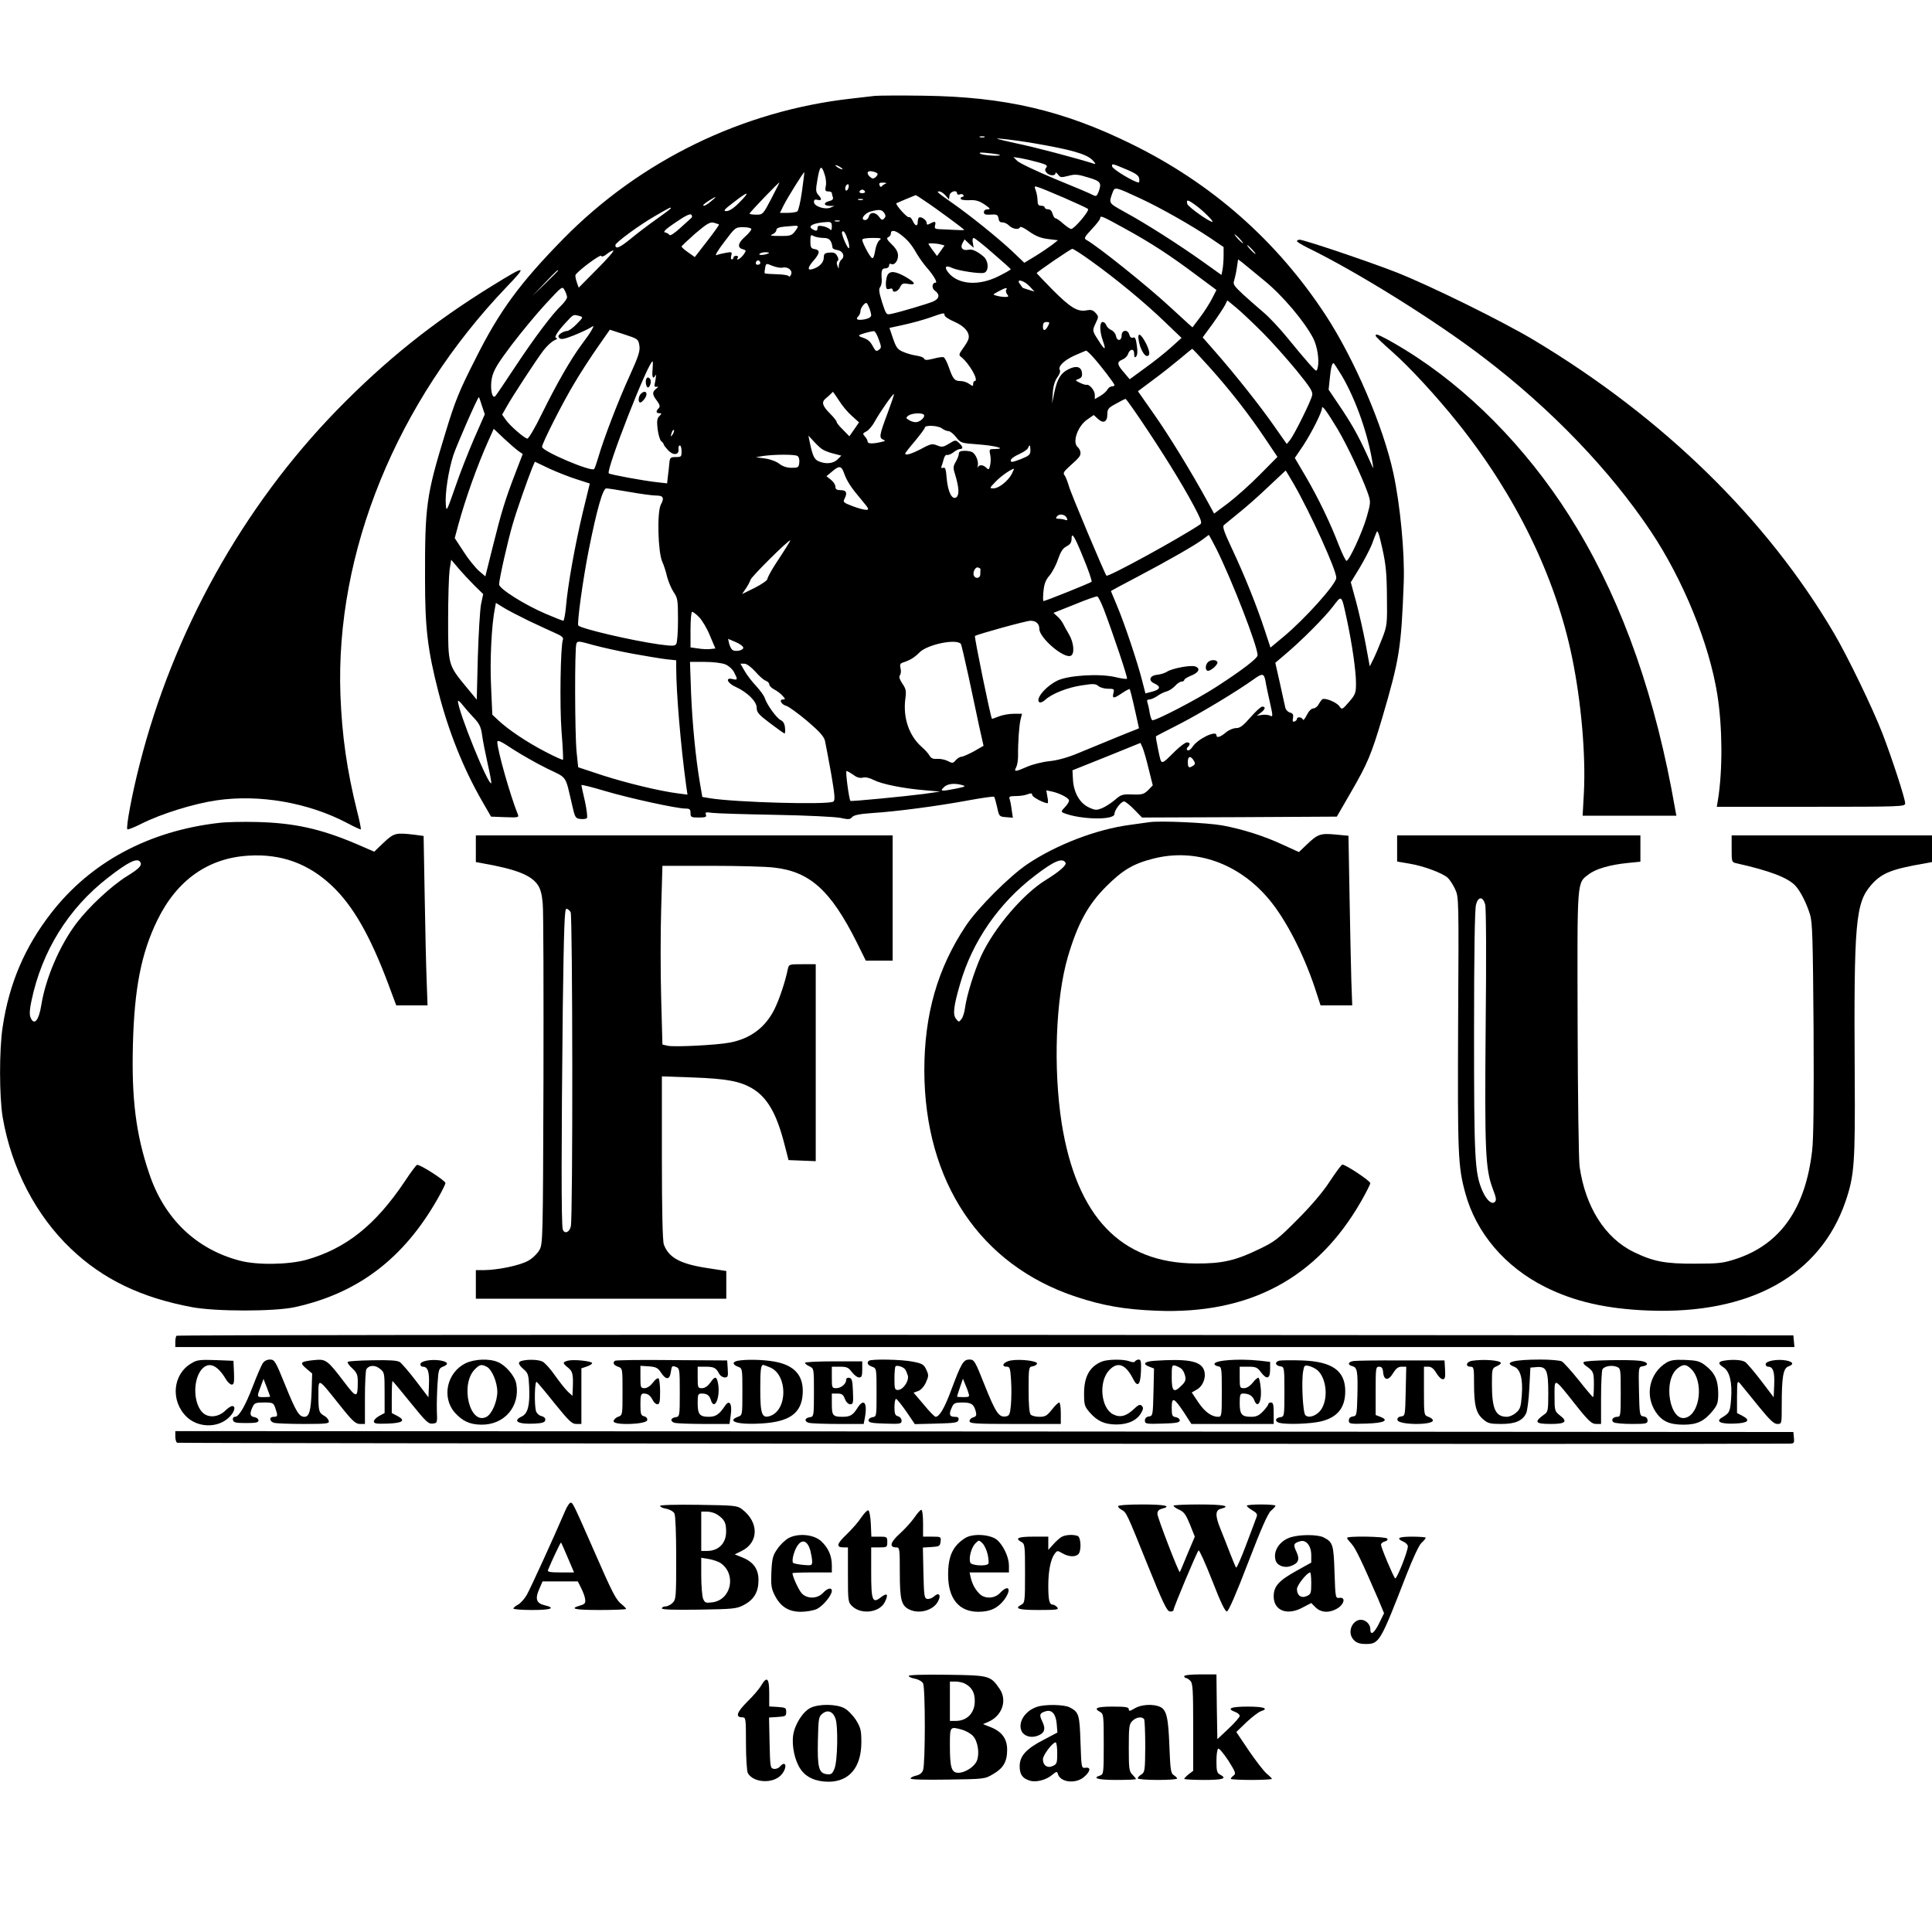
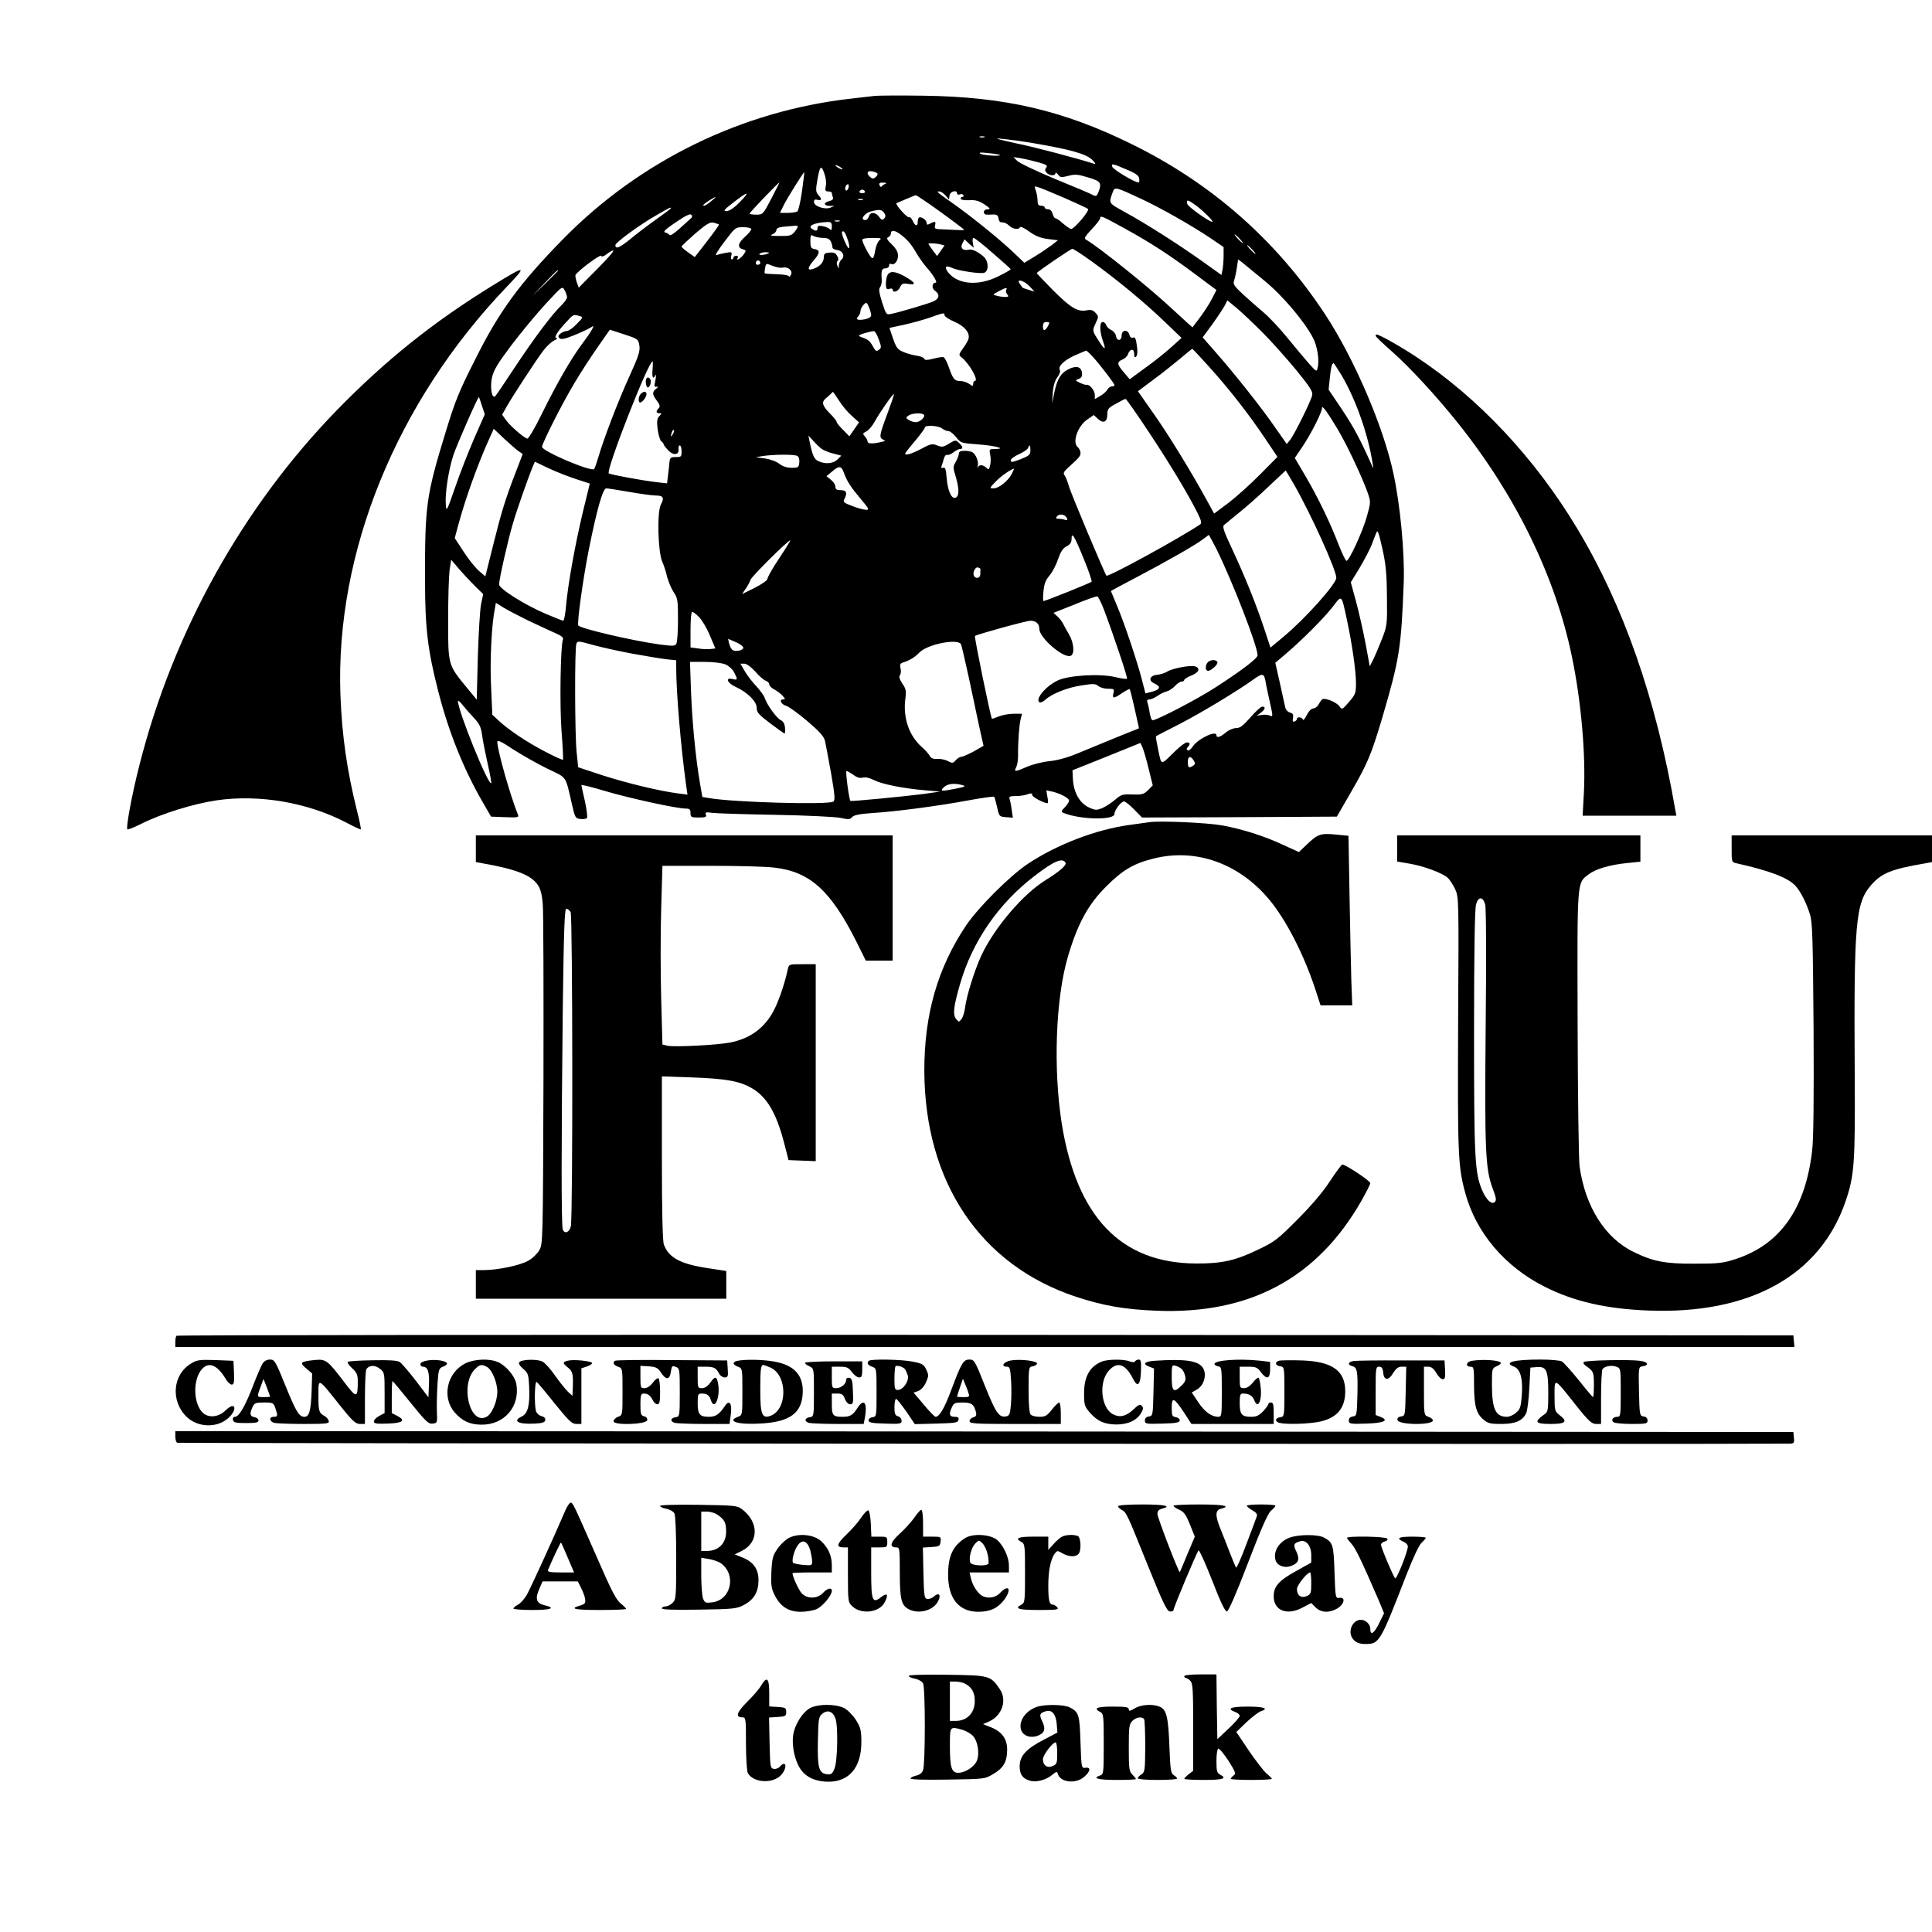
<svg xmlns="http://www.w3.org/2000/svg" version="1.0" width="100mm" height="100mm" viewBox="0 0 1080 1080" preserveAspectRatio="xMidYMid meet">
  <g transform="translate(0,1080) scale(0.1,-0.1)" fill="#000000" stroke="none">
    <path d="M4890 10264 c-19 -2 -78 -9 -130 -15 -610 -68 -1182 -347 -1612 -785 -242 -247 -357 -403 -491 -672 -91 -179 -113 -234 -166 -408 -109 -356 -116 -409 -115 -829 0 -267 15 -390 74 -620 57 -224 141 -433 246 -615 l49 -85 79 -3 c72 -3 78 -1 71 15 -42 103 -115 361 -115 405 0 14 21 4 90 -42 50 -32 135 -80 190 -107 112 -54 99 -34 137 -198 17 -76 20 -80 47 -83 16 -2 32 0 37 5 4 4 -1 46 -11 93 -11 47 -20 88 -20 91 0 4 60 -11 133 -33 135 -40 400 -98 450 -98 22 0 27 -4 27 -25 0 -23 4 -25 46 -25 38 0 45 3 40 16 -5 14 0 15 36 10 24 -3 183 -8 353 -11 172 -3 333 -11 363 -17 45 -10 54 -9 65 4 9 11 40 18 112 23 132 8 367 39 539 71 76 14 141 23 143 20 3 -2 10 -28 17 -58 11 -52 12 -53 50 -56 l38 -3 -7 47 c-3 25 -9 53 -12 60 -4 11 5 14 35 14 23 0 52 4 66 10 20 7 26 6 26 -4 0 -11 65 -46 86 -46 4 0 3 16 -1 36 l-6 36 33 -7 c39 -9 84 -31 93 -46 4 -6 -5 -23 -20 -39 -24 -25 -25 -28 -8 -35 92 -37 283 -41 283 -5 0 22 37 70 54 70 6 0 32 -20 56 -45 l44 -45 545 2 544 3 78 135 c94 162 115 213 176 418 96 327 106 387 120 757 6 164 -20 435 -58 610 -56 261 -218 638 -379 884 -272 415 -636 736 -1085 956 -382 188 -709 264 -1160 270 -132 2 -256 1 -275 -1z m613 -231 c-7 -2 -19 -2 -25 0 -7 3 -2 5 12 5 14 0 19 -2 13 -5z m272 -33 c211 -36 294 -60 329 -92 17 -17 24 -27 14 -24 -105 33 -331 93 -443 116 -105 23 -124 29 -75 24 36 -3 115 -14 175 -24z m-186 -66 c10 -9 -96 -3 -109 7 -11 7 3 8 45 3 33 -3 62 -8 64 -10z m214 -41 c46 -13 55 -18 46 -29 -9 -11 -8 -18 1 -29 15 -18 50 -20 50 -3 0 6 6 3 14 -7 13 -18 18 -18 58 -8 37 10 53 9 111 -9 71 -21 77 -30 57 -83 -9 -22 -13 -24 -31 -15 -11 7 -107 47 -212 90 -105 44 -200 89 -211 101 l-21 21 40 -6 c22 -4 66 -14 98 -23z m565 -91 c2 -12 1 -22 -3 -22 -22 0 -143 72 -148 89 -4 18 2 17 72 -13 59 -24 77 -37 79 -54z m-1658 52 c0 -2 -9 0 -20 6 -11 6 -20 13 -20 16 0 2 9 0 20 -6 11 -6 20 -13 20 -16z m-100 -30 c7 -20 10 -49 6 -65 -5 -24 -2 -29 14 -29 11 0 20 -4 20 -9 0 -5 3 -16 6 -24 3 -10 -3 -17 -20 -21 -34 -8 -33 -26 2 -27 l27 0 -24 -10 c-31 -12 -91 8 -91 32 0 12 6 16 20 12 24 -6 26 4 4 28 -14 16 -15 27 -4 88 13 76 22 82 40 25z m295 6 c3 -4 -2 -13 -10 -20 -12 -10 -18 -10 -30 0 -24 20 -18 38 10 32 14 -2 27 -8 30 -12z m-422 -100 c-8 -58 -20 -108 -26 -112 -7 -4 -31 -8 -55 -8 l-42 0 21 43 c20 40 112 188 115 184 1 -1 -5 -49 -13 -107z m-171 -40 c-46 -88 -48 -90 -84 -90 -21 0 -38 3 -38 6 0 6 161 174 167 174 1 0 -19 -40 -45 -90z m638 83 c-8 -3 -18 -10 -21 -15 -3 -5 -9 -3 -12 6 -5 12 0 16 21 15 16 0 21 -3 12 -6z m-207 -23 c-3 -11 -9 -17 -14 -15 -10 7 -1 35 11 35 5 0 6 -9 3 -20z m1206 -56 c69 -30 129 -58 133 -62 10 -10 -77 -112 -94 -112 -6 0 -26 14 -45 30 -18 17 -38 30 -43 30 -5 0 -12 11 -16 25 -4 16 -13 25 -25 25 -10 0 -19 5 -19 10 0 6 -9 10 -20 10 -15 0 -20 7 -20 29 0 16 -5 42 -10 56 -9 24 -8 26 12 19 13 -3 79 -31 147 -60z m427 -4 c116 -54 286 -151 392 -222 l72 -49 0 -48 c0 -27 -3 -62 -6 -78 l-6 -30 -108 77 c-128 91 -310 208 -433 275 -93 52 -90 47 -66 113 11 28 16 27 155 -38z m-1541 40 c3 -5 -3 -10 -15 -10 -12 0 -18 5 -15 10 3 6 10 10 15 10 5 0 12 -4 15 -10z m450 -22 l20 -23 3 23 c3 22 42 33 42 11 0 -6 7 -9 15 -6 8 4 17 2 20 -3 4 -6 1 -10 -4 -10 -6 0 -11 -5 -11 -10 0 -7 20 -10 48 -9 37 2 55 -4 86 -24 32 -22 35 -27 17 -27 -12 0 -21 -6 -21 -16 0 -11 8 -15 28 -14 45 3 50 1 54 -22 2 -15 9 -22 21 -21 11 0 27 -7 38 -18 20 -20 55 -25 61 -9 2 6 25 -5 51 -24 35 -25 64 -37 105 -42 l56 -7 -33 -26 c-19 -14 -61 -43 -94 -63 l-61 -37 -68 65 c-79 74 -234 199 -334 269 -87 61 -91 65 -73 65 8 0 23 -10 34 -22z m-1150 -38 c-32 -33 -58 -50 -74 -50 -20 0 -14 8 40 49 82 64 96 64 34 1z m1033 8 c61 -40 222 -159 222 -163 0 -2 -26 -2 -57 0 -32 2 -70 3 -85 4 -21 1 -25 5 -21 21 6 23 0 25 -28 10 -15 -8 -19 -7 -19 4 0 17 -34 39 -44 29 -3 -3 -6 -15 -6 -25 0 -26 -15 -22 -28 8 -7 14 -16 23 -21 20 -9 -6 -78 72 -70 78 4 2 100 43 107 45 2 1 24 -13 50 -31z m-1193 -3 c-16 -14 -34 -25 -39 -25 -12 0 -3 9 31 31 40 25 43 22 8 -6z m848 8 c-7 -2 -19 -2 -25 0 -7 3 -2 5 12 5 14 0 19 -2 13 -5z m1863 -32 c41 -30 102 -91 91 -91 -18 0 -136 84 -140 100 -7 27 3 25 49 -9z m-2936 -15 c0 -3 -36 -30 -80 -61 -44 -31 -110 -81 -146 -111 -60 -49 -84 -59 -84 -34 0 14 138 115 226 165 81 47 84 48 84 41z m1194 -28 c8 -13 7 -21 -2 -30 -10 -10 -15 -8 -28 10 -19 27 -50 29 -57 2 -3 -11 -12 -20 -20 -20 -31 0 -6 38 31 48 48 13 62 11 76 -10z m-1079 -26 c-6 -5 -34 -31 -63 -57 -33 -30 -56 -45 -60 -38 -4 6 -15 12 -25 14 -12 3 6 20 60 56 51 35 80 50 87 43 6 -6 6 -13 1 -18z m2420 -58 c150 -82 258 -153 402 -261 l113 -84 -24 -47 c-13 -26 -43 -73 -67 -105 l-43 -57 -25 22 c-14 13 -58 53 -97 89 -127 118 -404 340 -471 378 -15 8 -11 16 30 60 26 27 47 55 47 61 0 17 10 13 135 -56z m-1592 39 c-7 -2 -19 -2 -25 0 -7 3 -2 5 12 5 14 0 19 -2 13 -5z m-674 -18 c2 -2 -28 -44 -66 -93 l-69 -89 -37 26 c-20 14 -37 29 -37 33 0 3 35 36 77 73 65 55 82 65 103 60 14 -4 27 -8 29 -10z m631 -12 c0 -16 -4 -23 -8 -17 -4 6 -22 15 -39 19 -26 5 -33 3 -33 -9 0 -18 -8 -20 -30 -6 -28 17 10 35 83 39 23 1 27 -3 27 -26z m-190 0 c-1 -5 -9 -18 -19 -30 -16 -20 -29 -23 -83 -22 -48 0 -58 2 -40 9 12 5 22 16 22 24 0 10 13 16 43 19 23 2 50 4 60 5 9 1 17 -1 17 -5z m-260 -14 c0 -6 -16 -25 -35 -42 -40 -35 -45 -62 -13 -70 20 -6 20 -8 6 -28 -15 -23 -47 -42 -34 -20 4 6 1 11 -8 11 -9 0 -16 -4 -16 -10 0 -5 -4 -10 -9 -10 -5 0 -7 10 -3 22 5 19 2 21 -29 15 -19 -3 -43 -9 -53 -13 -12 -5 4 23 43 74 61 81 62 82 106 82 26 0 45 -5 45 -11z m540 -62 c7 -21 9 -41 6 -44 -7 -8 -45 80 -39 90 8 13 19 -4 33 -46z m296 31 c39 -30 59 -54 90 -108 15 -25 39 -58 54 -75 37 -42 63 -85 50 -85 -20 0 -23 -31 -5 -44 31 -22 27 -46 -10 -62 -35 -14 -179 -57 -230 -68 -31 -7 -31 -6 -54 64 -17 55 -20 74 -11 85 6 8 10 26 9 42 -4 50 0 63 21 63 11 0 20 7 20 16 0 8 5 12 10 9 18 -11 40 15 40 46 0 20 -11 40 -35 63 -27 26 -31 35 -20 40 8 3 15 12 15 21 0 21 23 19 56 -7z m-433 -18 c33 0 45 -12 51 -55 0 -5 13 -11 27 -13 31 -4 44 -35 23 -53 -8 -6 -14 -21 -15 -33 0 -20 -1 -20 -8 -1 -5 11 -4 23 1 26 6 4 6 15 -2 28 -9 17 -19 21 -43 19 -27 -2 -32 -7 -32 -28 0 -27 -25 -53 -62 -64 -32 -10 -29 9 8 51 33 39 34 56 1 61 -18 3 -22 10 -22 43 0 36 2 39 19 29 11 -5 35 -10 54 -10z m2327 -5 c13 -14 21 -25 18 -25 -2 0 -15 11 -28 25 -13 14 -21 25 -18 25 2 0 15 -11 28 -25z m-2014 -8 c-9 -7 -20 -33 -24 -59 -5 -31 -11 -45 -18 -40 -13 8 -54 86 -54 102 0 6 24 10 57 10 48 0 54 -2 39 -13z m635 -73 c55 -47 99 -87 99 -89 0 -3 -30 -20 -68 -39 -109 -55 -223 -48 -279 18 -27 33 -18 46 20 28 32 -15 155 -34 178 -27 28 9 26 66 -3 91 -36 30 -64 43 -84 38 -32 -7 -48 10 -34 36 l12 22 25 -24 26 -23 -5 28 c-3 15 -1 27 5 27 5 0 54 -38 108 -86z m-294 50 l23 -6 -21 -30 -21 -29 -24 32 c-13 18 -24 34 -24 36 0 5 44 3 67 -3z m1743 -29 c13 -14 21 -25 18 -25 -2 0 -15 11 -28 25 -13 14 -21 25 -18 25 2 0 15 -11 28 -25z m-899 -65 c134 -96 296 -229 409 -338 l95 -91 -59 -53 c-32 -29 -97 -81 -145 -115 l-86 -63 -32 38 c-39 44 -41 59 -9 72 13 5 27 18 31 29 10 32 35 35 35 4 0 -20 3 -24 11 -16 7 7 9 29 4 61 -5 39 -10 49 -21 45 -10 -4 -17 2 -21 16 -8 31 -43 28 -43 -4 0 -32 -27 -34 -32 -2 -2 12 -13 26 -26 32 -12 5 -25 18 -28 27 -3 10 -12 18 -20 18 -18 0 -18 -51 1 -105 20 -55 11 -55 -24 1 -36 56 -36 55 -15 100 16 33 15 36 -2 55 -14 16 -26 19 -51 14 -50 -9 -89 15 -189 115 -49 50 -89 92 -89 93 0 6 189 135 199 136 5 1 53 -30 107 -69z m-2763 -44 l-103 -104 -11 31 c-6 18 -9 36 -7 40 13 23 138 116 143 107 4 -7 16 -3 31 9 13 11 30 20 37 21 8 0 -33 -47 -90 -104z m961 90 c-12 -10 -60 -16 -54 -6 3 5 18 10 32 10 15 0 24 -2 22 -4z m-49 -57 c0 -5 -7 -9 -15 -9 -9 0 -12 6 -9 15 6 15 24 11 24 -6z m2818 -98 c103 -84 224 -228 273 -322 23 -45 35 -124 25 -163 -6 -26 -6 -26 -49 22 -23 26 -77 90 -119 142 -42 52 -103 117 -134 143 -32 27 -84 73 -116 102 -50 47 -57 57 -49 77 4 13 11 44 15 71 l7 47 23 -17 c12 -10 68 -56 124 -102z m-2693 73 c31 7 59 -18 46 -41 -6 -10 -11 -13 -11 -8 0 6 -30 11 -66 12 -36 1 -67 3 -69 5 -2 2 -1 15 2 30 5 27 5 27 41 12 20 -8 46 -13 57 -10z m-1255 -17 c0 -1 -33 -34 -72 -72 l-73 -70 70 73 c64 67 75 77 75 69z m2635 -87 l28 -30 -33 10 c-18 5 -33 11 -34 12 -1 2 -8 11 -15 21 -24 31 22 21 54 -13z m-2585 -61 c0 -8 -14 -28 -31 -45 -50 -47 -149 -178 -259 -344 -56 -85 -106 -159 -111 -164 -19 -20 -31 47 -19 103 10 43 31 78 110 183 54 71 140 175 191 230 91 98 92 100 105 76 7 -12 13 -30 14 -39z m2455 41 c-4 -6 -1 -17 5 -25 10 -12 8 -15 -11 -15 -13 0 -35 3 -48 7 -23 6 -23 6 10 24 39 21 53 24 44 9z m1434 -240 c52 -52 136 -147 188 -210 77 -95 93 -119 88 -140 -7 -33 -99 -218 -123 -249 l-19 -23 -68 97 c-76 110 -227 300 -332 419 l-70 80 55 75 c30 42 61 89 69 104 l14 28 52 -43 c29 -24 94 -86 146 -138z m-2189 99 c0 -11 -12 -19 -36 -24 -40 -7 -54 -1 -36 17 7 7 12 20 12 29 0 10 8 25 17 35 16 16 18 15 30 -12 7 -16 12 -36 13 -45z m410 -1 c0 -7 25 -24 56 -37 58 -25 89 -64 77 -98 -3 -10 -17 -33 -31 -52 -21 -29 -23 -36 -11 -45 47 -36 104 -136 77 -136 -4 0 -8 -7 -8 -16 0 -14 -2 -14 -22 0 -12 9 -34 16 -49 16 -33 0 -42 11 -65 77 -10 29 -23 54 -29 56 -5 3 -31 -1 -57 -8 -36 -9 -48 -9 -52 0 -2 7 -22 14 -43 17 -21 3 -54 12 -74 21 -31 13 -39 23 -57 75 l-20 59 78 17 c42 9 108 27 146 40 82 29 84 29 84 14z m-2042 -4 c23 -7 23 -7 -14 -45 -21 -22 -45 -39 -54 -39 -9 0 -25 -6 -36 -14 -14 -11 -16 -17 -7 -26 8 -9 27 -6 80 15 37 15 78 34 91 42 23 14 23 14 11 -9 -6 -13 -32 -50 -57 -83 -63 -85 -140 -220 -222 -386 -41 -84 -76 -143 -83 -141 -20 6 -95 71 -118 103 l-22 31 23 41 c31 56 164 260 207 317 19 25 46 50 61 57 15 7 21 12 14 13 -18 0 0 32 50 86 44 48 42 47 76 38z m2622 -53 c-16 -32 -30 -34 -30 -7 0 19 5 26 20 26 17 0 19 -3 10 -19z m-2286 -112 c5 -30 -4 -59 -53 -167 -64 -139 -148 -359 -176 -457 -10 -33 -20 -63 -24 -67 -16 -17 -291 100 -291 124 0 20 117 251 182 358 34 58 93 148 130 201 l67 96 80 -26 c77 -25 79 -27 85 -62z m1338 34 c16 -43 16 -48 0 -59 -13 -10 -18 -7 -32 19 -17 31 -28 40 -64 52 -10 3 -16 8 -13 11 6 6 59 21 82 23 6 1 18 -20 27 -46z m1853 -160 c113 -126 221 -265 311 -400 l65 -97 -98 -99 c-54 -55 -134 -126 -177 -159 l-79 -59 -40 73 c-83 152 -211 362 -297 484 l-89 127 87 65 c48 35 115 89 150 118 35 30 65 54 67 54 2 0 47 -48 100 -107z m-653 59 c42 -47 118 -146 118 -155 0 -4 -7 -7 -15 -7 -8 0 -19 -8 -24 -17 -5 -10 -23 -26 -40 -36 l-31 -18 0 24 c0 24 -30 60 -46 56 -5 -2 -22 4 -37 11 -28 14 -28 14 -7 22 16 6 21 15 18 35 -4 34 -33 41 -77 18 -42 -21 -61 -54 -77 -128 l-13 -62 4 57 c2 38 11 68 25 88 12 16 19 34 15 40 -13 20 19 53 78 81 34 15 65 28 68 29 4 0 22 -17 41 -38z m-2464 -67 c-5 -43 3 -60 16 -32 6 12 2 -24 -5 -53 -2 -9 2 -14 11 -12 11 2 11 -1 -2 -11 -23 -18 -23 -32 4 -67 17 -23 19 -33 10 -42 -17 -17 -15 -28 4 -28 14 0 14 -1 0 -16 -13 -12 -15 -28 -10 -72 4 -31 13 -62 20 -68 8 -6 14 -14 14 -18 0 -4 11 -18 24 -32 28 -31 62 -29 59 4 -2 12 2 22 7 22 6 0 10 -15 10 -33 0 -30 -2 -32 -32 -32 -29 0 -33 -3 -36 -30 -1 -16 -5 -50 -8 -73 l-5 -44 -62 7 c-70 8 -258 42 -264 49 -17 16 221 626 245 626 2 0 2 -20 0 -45z m3854 -37 c79 -136 146 -328 171 -488 5 -32 5 -33 -5 -10 -65 146 -100 211 -165 309 l-76 113 7 66 c6 61 12 82 21 82 2 0 23 -33 47 -72z m-2812 -137 c17 -28 49 -66 72 -86 l40 -36 -27 -39 -27 -39 -36 37 c-21 20 -36 40 -35 43 1 4 -15 25 -37 47 -43 43 -49 64 -25 84 9 7 21 18 28 25 7 7 13 12 13 13 1 0 16 -22 34 -49z m270 -75 c-45 -120 -47 -134 -22 -144 13 -5 11 -8 -13 -13 -49 -11 -75 -10 -75 3 0 6 -7 19 -15 28 -14 15 -13 18 9 29 13 7 34 32 46 55 30 54 102 157 107 153 2 -2 -15 -52 -37 -111z m-2266 46 l16 -48 -59 -134 c-32 -74 -81 -198 -107 -275 -47 -135 -49 -138 -52 -95 -5 62 15 191 42 275 19 57 136 325 143 325 1 0 9 -22 17 -48z m3729 -149 c119 -180 214 -337 272 -452 21 -43 24 -56 13 -63 -116 -78 -515 -296 -523 -286 -11 14 -201 465 -210 501 -8 26 -18 54 -25 61 -8 11 -3 20 21 42 64 58 69 64 69 83 0 10 -7 24 -15 31 -33 27 -1 118 53 155 l36 25 23 -21 c30 -29 53 -18 53 24 0 30 5 37 48 60 26 15 50 27 54 27 4 0 63 -84 131 -187z m1055 17 c51 -86 135 -263 168 -356 17 -50 17 -52 -6 -134 -24 -84 -98 -245 -113 -245 -5 0 -23 38 -42 85 -49 128 -115 264 -184 383 l-63 107 46 68 c48 73 106 188 106 211 0 19 27 -18 88 -119z m-2313 81 c8 -13 -23 -41 -46 -41 -11 0 -28 5 -38 12 -18 11 -18 13 -3 25 20 14 78 17 87 4z m101 -76 c10 -8 27 -15 36 -15 9 0 28 -15 43 -34 25 -32 27 -33 121 -40 97 -7 165 -25 96 -26 -32 0 -33 -1 -27 -30 4 -16 4 -43 0 -60 -6 -26 -8 -28 -21 -15 -19 18 -40 19 -48 3 -3 -7 -3 -3 0 9 5 23 -10 62 -30 75 -6 4 -26 8 -43 8 -24 0 -33 -5 -33 -16 0 -9 -8 -29 -17 -45 -15 -25 -16 -34 -4 -71 22 -73 24 -113 8 -127 -24 -19 -48 27 -55 105 -4 52 -8 64 -20 59 -10 -4 -12 0 -8 11 3 9 9 27 12 40 4 14 11 23 18 21 6 -2 22 4 35 14 13 11 30 19 37 19 20 0 17 14 -6 35 -18 17 -21 16 -55 -5 -31 -19 -39 -21 -66 -10 -27 11 -36 10 -89 -19 -56 -29 -90 -39 -90 -26 0 3 25 35 55 70 30 36 55 70 55 75 0 15 74 12 96 -5z m-2367 -127 l23 -16 -40 -104 c-58 -150 -80 -223 -127 -412 l-42 -168 -37 32 c-20 18 -59 66 -85 107 l-49 75 19 71 c41 151 108 337 168 471 l31 69 58 -55 c31 -29 68 -61 81 -70z m862 95 c-12 -20 -14 -14 -5 12 4 9 9 14 11 11 3 -2 0 -13 -6 -23z m832 -82 c10 -8 39 -20 64 -26 l46 -12 -21 -21 c-24 -24 -67 -28 -107 -10 -24 11 -33 31 -50 113 l-6 30 28 -30 c15 -17 36 -37 46 -44z m1167 -8 c0 -25 -7 -31 -55 -50 -45 -17 -55 -19 -55 -7 0 9 21 24 46 35 25 11 48 27 51 35 8 22 13 17 13 -13z m-1302 -32 c8 -5 12 -21 10 -37 -3 -27 -6 -29 -43 -29 -26 0 -50 8 -68 22 -16 13 -51 26 -80 30 l-52 7 40 7 c61 9 178 10 193 0z m-1232 -131 l71 -23 -39 -160 c-44 -185 -84 -408 -94 -526 -4 -44 -11 -81 -15 -81 -5 0 -49 18 -99 39 -119 51 -260 140 -260 164 0 29 49 246 76 337 24 83 84 252 110 317 l14 32 82 -39 c46 -21 115 -48 154 -60z m1493 33 c16 -44 38 -78 99 -150 39 -46 42 -53 24 -53 -12 0 -46 9 -77 21 -48 18 -54 23 -45 39 18 34 12 50 -20 50 -23 0 -30 5 -30 19 0 11 -11 28 -25 39 l-25 20 31 26 c41 35 53 33 68 -11z m937 -2 c-21 -40 -73 -81 -102 -81 -24 0 -24 1 13 39 30 31 84 68 101 71 1 0 -4 -13 -12 -29z m1577 -58 c94 -164 237 -479 237 -523 0 -34 -175 -230 -297 -331 l-71 -59 -32 97 c-47 143 -114 308 -181 451 -47 100 -57 128 -47 137 7 6 45 37 83 68 39 31 113 96 165 146 52 49 96 90 97 91 1 0 21 -35 46 -77z m-3714 -43 c62 -11 128 -20 147 -20 42 0 49 -12 28 -51 -22 -43 -16 -265 8 -319 9 -19 21 -57 27 -84 7 -26 23 -65 36 -85 23 -33 25 -45 25 -156 0 -66 -4 -127 -10 -135 -7 -12 -21 -12 -97 -2 -160 23 -431 87 -450 105 -9 9 26 261 58 422 45 226 79 345 98 345 9 0 67 -9 130 -20z m2445 -147 c5 -11 2 -13 -10 -9 -8 3 -25 6 -36 6 -16 0 -18 3 -9 14 14 17 47 10 55 -11z m1789 -438 c2 -154 1 -163 -27 -235 -16 -41 -38 -93 -49 -115 l-20 -40 -23 125 c-13 69 -37 175 -53 235 l-30 110 49 80 c26 44 57 103 68 130 10 28 22 59 27 70 6 15 14 -9 32 -90 20 -89 25 -140 26 -270z m-1694 209 c27 -65 46 -122 43 -126 -7 -7 -258 -108 -269 -108 -3 0 -3 25 0 55 4 42 13 64 34 88 15 18 37 59 47 90 15 43 27 62 48 73 20 10 28 22 28 41 0 44 17 16 69 -113z m740 59 c88 -177 231 -545 231 -596 0 -17 -89 -85 -230 -176 -110 -72 -347 -194 -359 -187 -5 3 -11 23 -15 45 -3 22 -9 46 -12 55 -4 11 -1 16 11 16 9 0 29 9 44 19 15 11 39 23 53 26 14 4 35 18 47 31 11 13 28 24 36 24 8 0 15 4 15 9 0 5 18 16 40 25 43 17 52 41 20 51 -25 8 -127 -11 -155 -29 -12 -8 -37 -16 -56 -18 -43 -4 -52 -33 -15 -49 37 -17 32 -33 -12 -45 l-39 -10 -18 70 c-25 100 -99 321 -140 418 -19 45 -35 83 -35 84 0 1 64 36 143 77 175 92 332 182 372 213 17 13 31 23 32 24 2 0 20 -35 42 -77z m-2402 10 c-13 -21 -43 -67 -66 -102 -22 -35 -41 -70 -41 -77 0 -8 -32 -30 -71 -50 l-71 -35 19 28 c11 15 24 39 29 53 7 19 206 217 222 220 1 0 -8 -17 -21 -37z m-1745 -216 l49 -48 -12 -57 c-6 -31 -14 -164 -18 -295 l-6 -238 -57 69 c-104 126 -103 124 -103 377 0 121 4 246 8 278 l9 58 41 -48 c22 -26 63 -70 89 -96z m2829 91 c-1 -5 -1 -17 -1 -28 0 -21 -24 -28 -35 -10 -10 16 5 51 21 48 8 -2 15 -6 15 -10z m689 -223 c54 -143 135 -384 130 -389 -3 -3 -33 1 -65 9 -89 21 -265 10 -325 -20 -68 -34 -125 -105 -99 -121 6 -3 20 3 32 14 36 34 127 70 206 81 63 10 76 9 91 -4 9 -8 33 -15 53 -15 35 0 37 -2 31 -25 -8 -32 2 -31 49 1 21 14 40 24 42 22 2 -2 15 -52 28 -111 l24 -108 -21 -9 c-20 -7 -142 -57 -326 -133 -53 -22 -111 -38 -154 -42 -39 -4 -94 -18 -124 -31 -66 -29 -76 -30 -62 -4 6 11 11 39 11 63 -1 78 6 172 14 205 l8 32 -47 0 c-26 0 -63 -7 -83 -15 -20 -8 -37 -14 -38 -13 -8 10 -100 460 -95 463 19 11 287 85 310 85 32 0 50 -17 50 -46 0 -49 135 -166 175 -150 24 9 18 75 -10 121 -13 22 -28 49 -33 60 -6 11 -19 29 -31 39 l-22 20 118 47 c65 27 122 47 127 45 5 -1 21 -33 36 -71z m1359 -58 c29 -135 51 -287 51 -356 0 -55 -3 -63 -39 -105 -38 -44 -40 -44 -53 -25 -15 23 -81 50 -96 40 -5 -3 -14 -16 -21 -28 -6 -13 -20 -23 -29 -23 -11 0 -26 -15 -37 -37 -10 -21 -20 -32 -22 -25 -5 14 -33 17 -33 3 0 -5 -6 -11 -13 -14 -10 -4 -13 2 -9 20 3 18 0 25 -17 30 -12 3 -23 15 -26 27 -3 11 -16 73 -30 136 l-26 115 53 45 c94 79 222 208 268 268 52 68 48 72 79 -71z m-4574 -7 c55 -26 122 -57 149 -69 33 -14 47 -25 43 -35 -14 -35 -19 -371 -8 -515 7 -84 10 -155 8 -158 -3 -2 -48 18 -101 46 -100 52 -205 122 -261 175 l-33 31 -7 160 c-7 145 3 347 22 437 l5 28 42 -26 c22 -14 86 -47 141 -74z m953 20 c16 -16 44 -62 60 -102 l31 -73 -27 -3 c-14 -2 -45 -1 -69 3 l-43 6 0 100 c0 54 4 99 9 99 5 0 23 -13 39 -30z m247 -171 c0 -15 -44 -24 -61 -12 -6 5 -14 20 -18 35 l-6 27 42 -18 c24 -10 43 -24 43 -32z m-620 -33 c72 -13 156 -27 188 -31 l57 -6 0 -40 c0 -140 25 -437 56 -663 l7 -48 -54 7 c-102 13 -284 57 -421 101 l-136 45 -9 87 c-10 105 -11 580 -1 604 6 16 14 15 95 -8 48 -13 147 -35 218 -48z m1836 55 c3 -3 22 -85 43 -181 20 -96 48 -223 60 -282 l24 -107 -54 -31 c-30 -16 -61 -30 -69 -30 -8 0 -23 -9 -32 -19 -15 -18 -19 -19 -45 -5 -15 8 -42 13 -59 12 -22 -2 -34 3 -42 17 -6 11 -26 34 -45 50 -71 63 -105 163 -91 270 6 43 3 55 -17 84 -16 25 -20 38 -13 47 5 7 7 24 3 38 -5 20 -2 27 12 32 39 12 67 29 94 57 43 44 204 78 231 48z m-1316 -115 c19 -8 41 -28 49 -45 21 -40 20 -44 -9 -37 -43 11 -30 -23 18 -44 65 -30 117 -81 117 -117 0 -25 11 -38 75 -86 41 -31 77 -57 81 -57 3 0 4 15 2 33 -2 21 -10 35 -23 41 -23 10 -79 88 -90 124 -4 13 -26 43 -48 67 -23 24 -52 62 -65 85 l-23 40 22 0 c13 0 37 -18 61 -44 21 -25 48 -48 58 -51 11 -4 20 -13 20 -20 0 -8 12 -21 28 -29 15 -8 36 -23 46 -35 17 -18 17 -21 3 -21 -25 0 -9 -29 19 -36 13 -4 66 -42 117 -85 69 -59 94 -87 99 -112 4 -17 19 -99 34 -181 21 -122 23 -150 12 -157 -29 -19 -554 -4 -690 19 l-42 7 -13 75 c-25 147 -43 338 -50 508 l-6 172 82 0 c48 0 96 -6 116 -14z m3019 -93 c3 -21 15 -75 25 -120 17 -75 17 -82 2 -74 -9 5 -30 7 -46 5 l-30 -5 23 17 c25 19 29 34 8 34 -8 0 -37 -27 -66 -60 -41 -47 -58 -60 -80 -60 -16 0 -42 -11 -58 -25 -31 -26 -52 -32 -52 -15 0 30 -105 -20 -134 -65 -9 -14 -22 -23 -27 -19 -7 4 -7 10 0 17 16 16 14 27 -4 27 -9 0 -37 -21 -63 -46 -87 -85 -78 -85 -97 1 -9 42 -15 78 -13 79 1 2 64 34 138 72 121 63 315 180 410 248 47 34 56 32 64 -11z m-4423 -208 c30 -32 38 -51 44 -95 4 -30 18 -101 31 -159 13 -57 22 -106 20 -109 -16 -16 -186 404 -186 459 0 6 12 -4 27 -23 14 -18 43 -51 64 -73z m3770 -283 l23 -92 -26 -27 c-24 -23 -34 -26 -88 -24 -56 2 -64 -1 -97 -30 -20 -17 -52 -38 -71 -46 -32 -13 -39 -13 -74 3 -51 23 -85 81 -90 153 l-3 55 190 76 190 77 12 -26 c6 -14 22 -68 34 -119z m253 45 c8 -13 7 -20 -4 -27 -24 -16 -30 -12 -30 21 0 33 16 36 34 6z m-1904 -78 c19 -15 36 -20 53 -16 15 4 38 -1 63 -14 43 -22 164 -47 289 -57 l80 -7 -90 -13 c-108 -14 -407 -43 -411 -39 -8 8 -29 167 -22 167 5 0 22 -10 38 -21z m610 -58 c21 -6 15 -9 -34 -19 -85 -17 -94 -16 -70 7 19 20 59 25 104 12z" />
    <path d="M4961 9262 c-5 -10 -9 -33 -9 -50 1 -27 4 -31 20 -27 10 4 18 2 18 -4 0 -21 31 -11 41 13 10 21 17 24 45 19 48 -8 42 7 -15 40 -57 32 -86 34 -100 9z" />
-     <path d="M6366 8894 c7 -41 30 -84 45 -84 19 0 18 23 -3 67 -31 61 -52 70 -42 17z" />
    <path d="M3610 8666 c0 -14 4 -27 9 -31 12 -7 25 31 16 45 -11 18 -25 10 -25 -14z" />
    <path d="M3582 8598 c-14 -14 -16 -48 -3 -48 6 0 17 10 25 22 22 31 4 52 -22 26z" />
    <path d="M6752 7098 c-16 -16 -15 -48 1 -48 19 1 59 38 52 50 -8 14 -38 13 -53 -2z" />
-     <path d="M7250 9452 c0 -4 26 -20 58 -36 277 -135 716 -408 986 -615 378 -288 706 -630 934 -971 181 -271 327 -629 372 -913 29 -182 30 -421 4 -585 l-7 -42 527 0 c507 0 526 1 526 19 0 27 -75 256 -127 391 -56 144 -194 429 -269 557 -376 641 -955 1207 -1678 1641 -177 106 -575 302 -766 378 -150 59 -520 184 -545 184 -8 0 -15 -4 -15 -8z" />
    <path d="M2757 9206 c-335 -206 -602 -420 -875 -700 -525 -540 -914 -1238 -1102 -1981 -42 -163 -77 -352 -68 -361 3 -3 38 11 78 31 111 56 291 112 420 131 239 35 512 -12 729 -126 41 -22 76 -38 78 -36 2 2 -7 48 -21 102 -57 230 -84 419 -93 649 -29 797 313 1637 929 2281 118 123 110 124 -75 10z" />
    <path d="M7690 8923 c0 -5 41 -44 91 -88 97 -85 252 -253 369 -400 324 -405 546 -861 638 -1310 51 -247 77 -544 66 -757 l-7 -128 262 0 262 0 -7 38 c-107 617 -288 1136 -547 1567 -235 392 -552 730 -897 958 -92 61 -209 127 -225 127 -3 0 -5 -3 -5 -7z" />
-     <path d="M1224 6200 c-392 -45 -717 -219 -938 -504 -147 -189 -235 -394 -271 -636 -20 -127 -19 -392 0 -506 49 -285 186 -549 382 -735 178 -170 392 -273 676 -326 133 -25 461 -25 575 0 352 77 608 271 798 605 24 42 44 82 44 89 0 13 -145 107 -159 101 -5 -1 -36 -43 -69 -93 -163 -243 -327 -374 -548 -437 -101 -28 -276 -31 -374 -5 -244 64 -422 235 -506 487 -74 218 -99 417 -91 720 8 313 46 510 136 695 110 226 285 349 512 362 182 11 334 -45 465 -169 118 -112 213 -278 315 -550 l44 -118 87 0 88 0 -5 138 c-3 75 -8 288 -11 473 l-6 336 -52 7 c-104 12 -113 10 -171 -44 l-53 -51 -104 45 c-196 83 -344 116 -553 121 -77 2 -172 0 -211 -5z m-440 -219 c12 -18 -6 -37 -76 -80 -85 -53 -211 -170 -280 -261 -94 -124 -173 -308 -197 -458 -14 -88 -41 -119 -61 -68 -6 16 -4 47 6 92 58 277 206 516 428 688 113 88 164 113 180 87z" />
    <path d="M6425 6204 c-16 -2 -65 -9 -108 -15 -188 -25 -410 -110 -573 -219 -101 -68 -276 -243 -344 -344 -159 -238 -233 -496 -233 -811 2 -623 313 -1087 848 -1264 151 -50 272 -71 450 -78 519 -21 897 181 1144 612 28 49 51 95 51 101 0 13 -138 104 -156 104 -5 0 -36 -42 -69 -92 -38 -59 -104 -137 -180 -213 -109 -110 -129 -126 -215 -167 -133 -65 -209 -82 -355 -81 -419 2 -666 260 -750 783 -48 308 -34 697 34 930 55 187 113 293 215 395 92 92 152 127 262 155 237 61 481 -26 650 -230 93 -112 190 -301 254 -492 l32 -98 89 0 88 0 -5 138 c-2 75 -7 288 -10 473 l-6 337 -73 7 c-84 8 -100 2 -162 -58 l-42 -40 -88 40 c-109 51 -228 88 -341 109 -85 15 -347 27 -407 18z m-469 -226 c9 -13 -32 -49 -111 -98 -127 -78 -288 -268 -360 -423 -38 -83 -81 -221 -90 -288 -3 -26 -12 -55 -20 -65 -15 -19 -15 -19 -31 1 -19 24 -13 71 23 195 68 237 216 451 417 604 106 82 155 103 172 74z" />
    <path d="M2660 6055 l0 -74 38 -7 c187 -33 272 -66 309 -122 15 -22 23 -55 27 -105 4 -39 5 -484 4 -987 -3 -902 -3 -915 -24 -950 -11 -19 -39 -46 -62 -58 -46 -26 -167 -51 -244 -52 l-48 0 0 -80 0 -80 700 0 700 0 0 78 0 77 -110 17 c-148 23 -212 58 -239 131 -7 19 -11 186 -11 484 l0 456 173 -6 c189 -7 262 -21 330 -60 85 -50 137 -139 181 -309 l24 -93 76 -3 76 -3 0 551 0 550 -75 0 c-73 0 -75 0 -81 -27 -15 -74 -49 -173 -75 -225 -51 -102 -134 -164 -249 -186 -72 -14 -308 -26 -347 -18 l-30 7 -7 258 c-4 142 -4 367 0 500 l7 241 271 0 c149 0 309 -4 355 -10 199 -23 315 -128 460 -417 l51 -103 75 0 75 0 0 350 0 350 -1165 0 -1165 0 0 -75z m530 -354 c11 -22 13 -1703 1 -1756 -7 -34 -35 -45 -45 -18 -9 22 -8 501 0 1241 6 444 10 552 20 552 7 0 18 -9 24 -19z" />
    <path d="M7810 6057 l0 -73 70 -12 c78 -13 183 -52 213 -79 11 -10 29 -38 41 -63 21 -45 21 -51 17 -750 -3 -735 -1 -799 40 -949 60 -222 222 -413 446 -525 163 -82 344 -123 578 -132 568 -22 960 196 1102 611 49 144 54 213 51 705 -5 857 4 963 94 1065 58 65 113 87 301 119 l37 7 0 74 0 75 -560 0 -560 0 0 -75 c0 -73 0 -75 28 -81 183 -41 287 -80 329 -126 28 -31 61 -95 81 -160 14 -45 16 -136 20 -638 2 -390 0 -617 -8 -682 -37 -323 -177 -523 -424 -605 -73 -24 -96 -27 -231 -27 -167 -1 -233 12 -342 65 -161 78 -271 253 -303 478 -5 36 -10 397 -11 801 -2 814 -5 782 63 833 39 30 118 53 218 63 l70 7 0 73 0 74 -680 0 -680 0 0 -73z m492 -312 c6 -17 7 -307 3 -680 -6 -699 -2 -800 40 -911 20 -52 21 -65 10 -74 -18 -15 -48 15 -70 67 -41 98 -45 176 -45 882 0 445 4 689 11 714 12 46 38 47 51 2z" />
    <path d="M987 3333 c-4 -3 -7 -19 -7 -35 l0 -28 4526 0 4525 0 -3 33 -3 32 -4516 3 c-2484 1 -4519 -1 -4522 -5z" />
    <path d="M1070 3179 c-105 -61 -118 -210 -27 -299 62 -60 169 -64 232 -8 34 29 47 68 23 68 -7 0 -24 -11 -38 -25 -37 -36 -88 -42 -121 -17 -59 47 -64 190 -9 250 39 41 85 21 131 -55 10 -18 26 -33 34 -33 13 0 15 12 13 67 l-3 66 -100 4 c-87 3 -105 1 -135 -18z" />
    <path d="M1468 3178 c-8 -13 -32 -68 -53 -123 -44 -115 -79 -175 -101 -175 -9 0 -14 -7 -12 -17 3 -15 15 -18 73 -18 56 0 70 3 70 15 0 8 -10 16 -22 18 -26 4 -29 19 -11 57 10 22 17 25 64 25 49 0 53 -2 63 -31 15 -44 14 -49 -9 -49 -27 0 -25 -26 3 -34 12 -3 86 -6 165 -6 128 0 143 2 140 16 -2 9 -12 22 -23 28 -32 18 -35 26 -35 115 0 100 -5 102 117 -51 73 -92 91 -108 115 -108 l28 0 0 148 c0 81 4 152 8 158 15 23 48 25 75 3 26 -20 27 -23 27 -134 l0 -114 -30 -16 c-16 -9 -30 -22 -30 -31 0 -12 14 -14 77 -12 85 3 103 17 54 43 l-31 16 0 89 c0 50 2 90 4 90 2 0 47 -54 101 -121 85 -105 100 -120 123 -117 27 3 27 4 24 73 -1 39 1 107 4 153 5 76 8 84 30 92 35 14 29 27 -15 35 -50 8 -111 -3 -111 -21 0 -8 6 -14 14 -14 27 0 37 -28 34 -99 l-3 -72 -70 92 c-38 50 -79 97 -90 105 -14 9 -56 12 -152 10 -73 -1 -136 -5 -139 -9 -4 -3 7 -20 25 -36 26 -24 31 -37 31 -73 0 -95 -6 -96 -75 -5 -95 125 -103 131 -169 124 -77 -8 -83 -14 -44 -47 l33 -28 -3 -97 c-4 -110 -13 -145 -40 -145 -30 0 -47 27 -108 178 -54 133 -59 142 -85 142 -17 0 -32 -8 -41 -22z m42 -185 c0 -2 -16 -3 -35 -3 -40 0 -40 0 -18 58 l16 44 19 -49 c10 -26 18 -49 18 -50z" />
    <path d="M2602 3179 c-104 -52 -134 -190 -60 -275 43 -48 83 -67 148 -68 130 -2 219 103 196 229 -8 43 -59 103 -103 121 -49 21 -131 17 -181 -7z m120 -20 c28 -15 58 -86 58 -139 0 -54 -30 -124 -60 -140 -94 -50 -150 181 -65 266 27 27 37 29 67 13z" />
    <path d="M2918 3193 c-25 -6 -22 -20 9 -47 25 -21 28 -32 31 -97 5 -103 -7 -151 -41 -167 -55 -26 -20 -45 73 -40 41 2 56 7 58 19 2 11 -6 19 -21 23 -14 3 -27 16 -31 28 -10 39 -7 170 4 163 5 -3 51 -58 101 -121 79 -97 96 -114 120 -114 l29 0 0 156 0 155 30 10 c17 6 30 14 30 19 0 11 -102 22 -134 14 -32 -8 -33 -13 -1 -39 26 -20 30 -37 27 -114 l-2 -44 -24 22 c-13 12 -46 53 -73 91 -26 38 -58 73 -71 79 -23 11 -81 13 -114 4z" />
    <path d="M3437 3193 c-13 -12 -7 -24 18 -33 25 -9 25 -10 25 -140 0 -130 0 -131 -25 -140 -14 -5 -25 -17 -25 -25 0 -24 183 -18 188 6 2 10 -5 19 -18 22 -17 4 -20 13 -20 66 0 51 3 61 18 61 23 0 37 -10 51 -37 6 -13 18 -23 26 -23 12 0 15 15 15 69 0 39 -4 72 -9 76 -6 3 -20 -8 -32 -25 -14 -18 -32 -30 -46 -30 -22 0 -23 4 -23 63 l0 62 47 -3 c41 -3 51 -9 68 -35 28 -43 49 -41 55 4 5 33 7 36 28 28 21 -8 22 -13 22 -143 0 -131 -1 -135 -22 -138 -30 -4 -34 -24 -6 -32 13 -3 87 -6 165 -6 l141 0 7 51 c9 63 -8 88 -33 49 -32 -47 -51 -60 -90 -60 -51 0 -62 14 -62 77 0 48 2 53 23 53 29 0 43 -10 51 -37 20 -63 54 18 40 93 -8 42 -17 43 -44 4 -14 -19 -30 -30 -46 -30 -23 0 -24 3 -24 60 l0 60 43 0 c48 0 59 -6 76 -37 6 -13 21 -23 32 -23 18 0 20 6 17 48 l-3 47 -311 2 c-171 2 -314 0 -317 -4z" />
    <path d="M4123 3193 c-30 -6 -29 -21 2 -33 25 -9 25 -10 25 -140 0 -130 0 -131 -25 -140 -68 -26 5 -46 137 -37 153 10 218 58 225 164 7 103 -45 162 -160 182 -62 11 -159 13 -204 4z m182 -37 c98 -41 99 -236 1 -271 -47 -16 -56 9 -56 150 0 108 3 135 17 135 2 0 19 -6 38 -14z" />
    <path d="M4857 3193 c-13 -12 -7 -24 18 -33 25 -9 25 -10 25 -144 0 -132 0 -135 -22 -138 -13 -2 -23 -10 -23 -18 0 -12 18 -16 93 -18 85 -3 92 -1 92 16 0 11 -9 22 -20 25 -16 4 -20 14 -20 51 0 25 4 46 9 46 5 0 30 -32 57 -70 l48 -71 120 3 c106 3 121 5 124 21 3 13 -3 17 -22 17 -29 0 -33 15 -14 55 10 22 18 25 58 25 51 0 64 -10 75 -51 5 -21 2 -27 -14 -32 -12 -3 -21 -12 -21 -21 0 -14 28 -16 255 -16 l255 0 0 60 c0 33 -4 60 -9 60 -5 0 -24 -18 -41 -40 -27 -34 -37 -40 -69 -40 -20 0 -42 5 -49 12 -8 8 -12 54 -12 139 0 123 1 128 22 131 12 2 23 8 25 15 5 15 -92 27 -146 18 -41 -7 -59 -35 -22 -35 16 0 19 -10 23 -77 3 -43 2 -105 -1 -138 -5 -53 -9 -60 -29 -63 -38 -6 -56 21 -117 173 -55 139 -59 145 -86 145 -34 0 -45 -19 -104 -177 -36 -96 -64 -143 -85 -143 -5 0 -35 30 -66 68 l-57 67 26 9 c15 6 32 24 43 48 16 36 16 41 2 72 -14 29 -23 34 -74 44 -62 13 -236 16 -247 5z m202 -47 c5 -6 12 -23 16 -36 7 -31 -27 -80 -56 -80 -17 0 -19 7 -19 63 0 35 3 66 6 69 7 8 42 -2 53 -16z m355 -134 c7 -20 4 -22 -28 -22 -20 0 -36 1 -36 3 0 2 7 25 16 51 l17 49 12 -30 c7 -16 16 -39 19 -51z" />
    <path d="M6160 3189 c-68 -27 -100 -84 -100 -178 0 -65 3 -73 31 -106 44 -50 82 -67 149 -68 66 0 116 23 140 66 12 21 12 29 2 39 -9 9 -19 5 -44 -19 -42 -40 -77 -49 -116 -29 -68 35 -82 182 -22 246 47 51 92 35 134 -48 25 -50 41 -35 44 41 2 54 0 67 -12 67 -8 0 -17 -4 -21 -10 -4 -6 -15 -6 -31 0 -32 13 -121 12 -154 -1z" />
    <path d="M6453 3193 c-57 -4 -68 -18 -28 -33 l26 -10 -3 -132 c-3 -129 -4 -133 -25 -136 -15 -2 -23 -10 -23 -23 0 -18 6 -20 98 -17 78 2 97 6 97 18 0 8 -10 16 -22 18 -20 3 -23 9 -23 52 0 63 12 59 68 -25 l42 -65 230 0 230 0 0 60 c0 47 -3 60 -15 60 -8 0 -15 -4 -15 -9 0 -5 -13 -23 -29 -40 -23 -24 -37 -31 -68 -31 -52 0 -63 14 -63 77 0 46 3 53 19 53 32 0 52 -12 62 -36 20 -55 45 -6 36 72 -2 25 -8 48 -11 52 -4 3 -18 -8 -32 -26 -16 -20 -34 -32 -50 -32 -23 0 -24 3 -24 60 l0 60 48 0 c42 0 51 -4 70 -30 33 -44 52 -39 52 14 l0 43 -61 7 c-119 12 -250 2 -250 -19 0 -5 9 -11 21 -13 19 -3 20 -10 20 -143 0 -133 -1 -139 -20 -139 -38 0 -76 28 -112 82 l-36 54 28 16 c38 21 56 77 38 115 -22 46 -96 58 -275 46z m154 -47 c6 -6 15 -23 18 -38 5 -21 1 -33 -19 -52 -44 -45 -56 -36 -56 45 0 68 1 70 23 64 12 -4 27 -12 34 -19z" />
-     <path d="M7152 3194 c-28 -7 -24 -28 6 -32 21 -3 22 -7 22 -142 0 -135 -1 -139 -22 -142 -30 -4 -34 -24 -6 -32 40 -10 171 -6 231 8 93 22 137 76 137 169 0 114 -72 166 -241 172 -57 2 -114 1 -127 -1z m212 -53 c48 -42 62 -146 27 -211 -21 -40 -73 -62 -94 -41 -14 14 -23 193 -12 247 5 31 8 34 33 28 15 -4 35 -14 46 -23z" />
+     <path d="M7152 3194 c-28 -7 -24 -28 6 -32 21 -3 22 -7 22 -142 0 -135 -1 -139 -22 -142 -30 -4 -34 -24 -6 -32 40 -10 171 -6 231 8 93 22 137 76 137 169 0 114 -72 166 -241 172 -57 2 -114 1 -127 -1z m212 -53 z" />
    <path d="M7568 3192 c-33 -4 -37 -22 -8 -29 27 -7 31 -29 28 -163 -3 -111 -4 -115 -25 -118 -15 -2 -23 -10 -23 -23 0 -18 6 -20 97 -17 100 3 131 18 79 38 l-26 10 0 135 c0 127 1 135 19 135 15 0 21 -8 23 -32 4 -46 30 -48 56 -3 16 25 28 35 47 35 l26 0 -3 -137 c-3 -136 -3 -138 -26 -141 -15 -2 -22 -9 -20 -20 5 -28 198 -30 198 -2 0 6 -11 15 -25 20 -25 9 -25 10 -25 145 l0 135 24 0 c17 0 30 -10 45 -35 11 -19 27 -35 36 -35 13 0 15 10 13 53 l-3 52 -240 0 c-132 1 -252 -1 -267 -3z" />
    <path d="M8228 3193 c-32 -5 -38 -33 -8 -33 19 0 20 -7 20 -97 0 -120 12 -164 51 -197 26 -23 40 -26 101 -26 78 0 118 17 139 59 7 14 15 78 18 141 l6 115 37 3 c53 4 63 -19 63 -146 0 -92 -2 -105 -20 -117 -62 -44 -55 -55 35 -55 81 0 95 13 51 47 -30 24 -31 26 -31 110 0 103 -5 105 117 -49 73 -92 91 -108 115 -108 l28 0 0 148 c0 81 4 152 8 158 11 17 51 24 78 14 24 -9 24 -11 24 -145 0 -127 -1 -135 -19 -135 -25 0 -38 -20 -20 -31 8 -5 53 -9 102 -9 79 0 87 2 87 19 0 13 -8 21 -22 23 -22 3 -23 7 -26 140 -3 134 -2 137 19 140 40 6 32 25 -13 31 -61 8 -306 3 -315 -7 -4 -4 1 -14 12 -21 43 -30 45 -36 45 -105 0 -39 -2 -70 -5 -70 -2 0 -39 43 -80 95 -42 52 -84 99 -95 105 -10 5 -63 10 -117 10 -153 0 -211 -16 -149 -40 35 -13 50 -68 43 -159 -5 -66 -9 -79 -32 -98 -14 -13 -37 -23 -51 -23 -64 0 -84 43 -84 183 0 84 1 88 25 99 14 6 25 14 25 18 0 16 -96 23 -162 13z" />
-     <path d="M9314 3182 c-94 -59 -120 -181 -59 -274 35 -53 77 -72 156 -72 76 0 115 19 163 77 27 34 31 46 31 100 -1 74 -20 114 -72 154 -31 24 -47 28 -112 31 -61 2 -82 -1 -107 -16z m141 -36 c68 -68 50 -243 -28 -270 -92 -33 -135 207 -49 275 32 25 48 24 77 -5z" />
-     <path d="M9633 3193 c-30 -6 -29 -17 2 -37 34 -22 49 -84 42 -176 -6 -74 -8 -78 -54 -106 -33 -21 -2 -35 72 -32 77 3 93 18 46 43 l-31 16 0 92 c1 88 1 91 18 72 9 -11 54 -67 100 -123 64 -79 88 -102 107 -102 25 0 25 0 25 103 0 158 8 207 36 218 34 12 29 26 -12 34 -49 9 -114 -3 -114 -21 0 -8 6 -14 14 -14 27 0 37 -28 34 -99 l-3 -72 -69 91 c-38 50 -79 98 -90 106 -19 13 -74 16 -123 7z" />
    <path d="M4500 3182 c0 -5 11 -14 25 -20 25 -12 25 -12 25 -146 0 -131 -1 -135 -22 -138 -30 -4 -34 -24 -6 -32 13 -3 87 -6 164 -6 l142 0 6 31 c17 89 -5 117 -43 55 -24 -37 -39 -46 -81 -46 -54 0 -60 7 -60 71 l0 59 31 0 c25 0 33 -6 42 -30 7 -18 19 -30 30 -30 16 0 18 8 15 72 -2 60 -6 73 -20 76 -11 2 -18 -3 -18 -12 0 -22 -28 -46 -56 -46 -23 0 -24 3 -24 60 l0 60 45 0 c38 0 48 -4 67 -30 12 -16 30 -30 40 -30 15 0 18 8 18 45 l0 45 -160 0 c-88 0 -160 -4 -160 -8z" />
    <path d="M980 2771 c0 -17 4 -32 10 -36 6 -4 8677 -9 9008 -5 31 0 33 2 30 33 l-3 32 -4522 3 -4523 2 0 -29z" />
    <path d="M3161 2358 c-70 -163 -197 -440 -216 -473 -13 -23 -35 -47 -49 -55 -14 -7 -26 -17 -26 -22 0 -4 47 -8 105 -8 107 0 135 11 68 27 -46 11 -53 37 -27 94 l17 39 98 0 99 0 19 -38 c10 -20 21 -48 22 -62 3 -21 -1 -27 -28 -35 -63 -18 -32 -25 112 -25 80 0 145 3 145 6 0 3 -11 15 -25 26 -31 24 -51 62 -150 289 -119 271 -123 279 -135 279 -6 0 -19 -19 -29 -42z m13 -266 l35 -82 -75 0 c-57 0 -75 3 -71 13 24 58 71 157 73 154 2 -1 19 -40 38 -85z" />
    <path d="M3690 2382 c0 -6 16 -13 35 -16 19 -4 39 -15 45 -26 6 -11 10 -113 10 -249 0 -218 -1 -232 -20 -251 -11 -11 -29 -20 -40 -20 -11 0 -20 -5 -20 -11 0 -7 64 -9 208 -7 193 3 210 5 250 26 57 30 82 73 82 139 0 62 -28 102 -91 127 l-42 17 39 19 c97 48 97 162 1 234 -26 20 -44 21 -243 24 -130 2 -214 -1 -214 -6z m320 -49 c40 -27 49 -45 49 -93 1 -67 -42 -110 -108 -110 l-31 0 0 110 0 110 33 0 c18 0 44 -8 57 -17z m20 -272 c88 -63 57 -204 -47 -218 -39 -5 -43 -3 -53 21 -5 15 -10 72 -10 128 l0 100 43 -7 c23 -4 53 -14 67 -24z" />
    <path d="M6250 2380 c0 -5 9 -14 20 -20 27 -14 29 -20 146 -310 84 -208 107 -256 123 -258 12 -2 21 2 21 8 0 13 129 321 140 333 4 4 38 -71 76 -168 49 -126 73 -175 83 -173 9 2 54 105 118 273 75 195 111 276 128 290 14 12 25 24 25 28 0 4 -36 7 -80 7 -44 0 -80 -3 -80 -7 0 -5 14 -16 31 -26 23 -13 29 -22 24 -35 -3 -9 -29 -79 -58 -155 -28 -75 -54 -134 -57 -130 -4 5 -19 42 -35 83 -16 41 -39 101 -52 132 -31 76 -30 106 2 114 60 15 15 24 -120 24 -80 0 -145 -3 -145 -7 0 -5 15 -15 33 -23 26 -12 37 -28 59 -82 l27 -68 -41 -97 c-22 -54 -41 -99 -43 -101 -5 -6 -125 305 -125 325 0 16 8 25 25 29 59 15 16 24 -110 24 -80 0 -135 -4 -135 -10z" />
    <path d="M4815 2318 c-15 -24 -52 -66 -82 -95 -56 -53 -61 -73 -17 -73 l24 0 0 -153 c0 -148 1 -154 24 -176 52 -49 155 -35 183 25 21 43 12 52 -23 25 -47 -37 -54 -18 -54 140 l0 139 45 0 c43 0 45 1 45 30 0 29 -2 30 -45 30 l-44 0 -3 72 c-2 40 -8 73 -14 75 -6 2 -23 -16 -39 -39z" />
    <path d="M5111 2316 c-17 -24 -53 -64 -82 -90 -52 -47 -60 -76 -19 -76 19 0 20 -6 20 -140 0 -155 9 -187 55 -208 56 -26 134 -3 159 47 19 36 4 52 -24 26 -10 -9 -27 -15 -37 -13 -16 3 -18 17 -21 145 l-3 142 48 3 c44 3 48 5 51 31 3 26 2 27 -47 27 l-51 0 0 75 c0 41 -4 75 -10 75 -5 0 -23 -20 -39 -44z" />
    <path d="M4410 2203 c-19 -10 -48 -37 -64 -61 -26 -37 -30 -52 -34 -130 -3 -76 0 -93 20 -132 32 -62 77 -90 145 -90 30 0 71 7 90 16 34 17 83 76 83 101 0 21 -25 15 -50 -12 -31 -33 -88 -34 -118 -2 -17 18 -52 94 -52 113 0 2 50 4 110 4 l110 0 0 40 c0 53 -20 98 -59 134 -40 38 -126 47 -181 19z m120 -71 c5 -20 10 -48 10 -61 0 -22 -3 -23 -50 -19 -28 3 -53 8 -56 11 -11 11 6 74 27 101 26 34 54 21 69 -32z" />
    <path d="M5395 2202 c-69 -44 -95 -101 -95 -205 0 -133 60 -207 169 -207 67 0 110 21 146 69 42 59 23 87 -25 36 -31 -33 -88 -34 -117 -2 -24 26 -38 52 -47 90 l-6 27 110 0 110 0 0 38 c0 46 -29 109 -64 142 -37 33 -137 40 -181 12z m126 -91 c5 -23 7 -46 4 -52 -10 -16 -95 -11 -101 6 -10 25 6 85 28 107 20 20 20 20 40 1 11 -11 24 -39 29 -62z" />
    <path d="M5935 2209 c-11 -6 -32 -25 -47 -42 l-28 -31 0 37 0 37 -85 0 c-84 0 -104 -9 -65 -30 19 -10 20 -21 20 -175 0 -154 -1 -165 -20 -175 -42 -22 -18 -30 96 -30 102 0 115 2 104 15 -7 8 -18 15 -25 15 -19 0 -25 24 -25 106 0 82 13 148 36 179 14 18 15 18 43 2 34 -20 72 -22 89 -5 18 18 15 95 -4 102 -24 9 -67 7 -89 -5z" />
    <path d="M7220 2208 c-64 -18 -104 -75 -90 -128 7 -31 49 -48 86 -34 43 15 51 37 31 80 -19 39 -16 48 20 58 34 11 63 -25 63 -77 l0 -42 -81 -45 c-101 -56 -129 -87 -129 -144 0 -80 76 -109 162 -62 l48 25 24 -24 c29 -29 72 -33 115 -10 44 22 57 68 19 63 -23 -3 -23 -1 -28 143 -5 156 -9 168 -61 195 -32 16 -126 17 -179 2z m110 -258 c0 -55 -2 -62 -25 -72 -31 -14 -55 3 -55 39 0 22 57 93 74 93 3 0 6 -27 6 -60z" />
    <path d="M7530 2203 c0 -4 11 -18 25 -33 22 -23 59 -101 150 -311 l32 -77 -26 -53 c-29 -60 -51 -75 -51 -35 0 16 -9 31 -24 42 -60 39 -118 -54 -67 -105 15 -15 34 -21 66 -21 75 0 81 10 226 384 37 95 71 168 85 181 13 12 24 25 24 29 0 3 -34 6 -75 6 -78 0 -93 -9 -50 -28 14 -6 25 -18 25 -26 0 -29 -63 -187 -71 -179 -11 11 -79 172 -79 188 0 7 9 15 21 18 12 3 18 10 14 16 -7 12 -225 16 -225 4z" />
    <path d="M5080 1432 c0 -6 16 -13 35 -16 19 -4 39 -15 45 -26 13 -24 13 -450 0 -485 -6 -17 -20 -27 -40 -31 -16 -4 -30 -11 -30 -16 0 -6 81 -8 208 -6 206 3 207 3 254 31 57 33 78 69 78 136 0 61 -29 101 -92 126 l-43 17 30 13 c77 33 107 120 63 184 -51 74 -55 76 -294 79 -130 2 -214 -1 -214 -6z m313 -43 c39 -20 57 -51 56 -99 0 -65 -43 -110 -106 -110 l-33 0 0 110 0 110 31 0 c17 0 40 -5 52 -11z m-12 -259 c19 -6 46 -21 58 -34 27 -29 38 -98 22 -138 -13 -34 -66 -68 -104 -68 -38 0 -47 29 -47 151 0 110 -1 109 71 89z" />
    <path d="M6620 1430 c0 -5 4 -10 9 -10 5 0 17 -7 25 -16 14 -13 16 -51 16 -259 l0 -244 -25 -19 c-14 -11 -25 -23 -25 -26 0 -3 50 -6 110 -6 108 0 132 8 90 30 -17 9 -20 21 -20 75 0 35 4 67 10 70 5 3 30 -27 56 -66 41 -65 44 -74 30 -84 -9 -7 -16 -15 -16 -19 0 -3 52 -6 115 -6 63 0 115 3 115 6 0 3 -13 16 -30 30 -16 14 -61 72 -99 128 l-70 104 57 55 c32 30 68 57 80 61 48 15 18 26 -73 26 -95 0 -121 -11 -70 -30 14 -5 25 -15 25 -22 0 -7 -28 -39 -62 -71 l-63 -59 -3 181 -2 181 -90 0 c-53 0 -90 -4 -90 -10z" />
    <path d="M4255 1378 c-10 -18 -45 -59 -78 -91 -59 -59 -68 -87 -27 -87 19 0 20 -6 20 -146 0 -80 5 -154 10 -165 30 -55 139 -62 186 -12 24 25 33 63 15 63 -5 0 -14 -7 -21 -15 -7 -9 -23 -15 -34 -13 -20 3 -21 10 -24 145 l-3 142 48 3 c44 3 48 5 48 28 0 23 -4 25 -47 28 l-48 3 0 75 c0 84 -13 96 -45 42z" />
    <path d="M4531 1253 c-43 -21 -88 -92 -97 -152 -9 -61 9 -145 42 -192 31 -45 85 -69 157 -69 115 1 182 81 182 221 0 67 -4 81 -30 124 -17 26 -46 56 -65 66 -45 24 -142 25 -189 2z m139 -59 c16 -41 12 -239 -5 -280 -12 -30 -19 -35 -42 -32 -46 5 -54 36 -51 186 3 127 4 135 26 153 29 23 58 12 72 -27z" />
    <path d="M5795 1258 c-64 -22 -104 -83 -86 -131 12 -31 51 -44 89 -31 41 15 49 37 29 80 -19 38 -16 48 19 58 34 10 56 -15 61 -70 l4 -49 -76 -40 c-99 -51 -135 -91 -135 -149 0 -45 16 -68 57 -80 34 -11 91 4 123 31 27 22 29 22 34 5 15 -46 99 -55 145 -16 37 31 41 57 9 52 -23 -3 -23 -1 -28 143 -5 156 -9 168 -61 195 -32 16 -139 18 -184 2z m115 -258 c0 -55 -2 -62 -25 -72 -30 -14 -55 3 -55 38 0 23 54 94 71 94 5 0 9 -27 9 -60z" />
    <path d="M6343 1250 c-27 -16 -33 -17 -33 -5 0 12 -17 15 -90 15 -89 0 -110 -9 -70 -30 19 -10 20 -21 20 -180 0 -160 -1 -169 -20 -175 -48 -15 -12 -25 90 -25 61 0 110 2 110 5 0 3 -9 14 -20 25 -18 18 -20 33 -20 150 0 117 2 132 20 150 22 22 55 26 66 9 3 -6 6 -74 6 -152 -1 -132 -2 -143 -21 -156 -12 -7 -21 -17 -21 -22 0 -5 50 -9 110 -9 61 0 110 3 110 8 0 4 -8 12 -19 19 -16 10 -19 30 -24 160 -6 164 -16 205 -53 222 -39 17 -105 13 -141 -9z" />
  </g>
</svg>